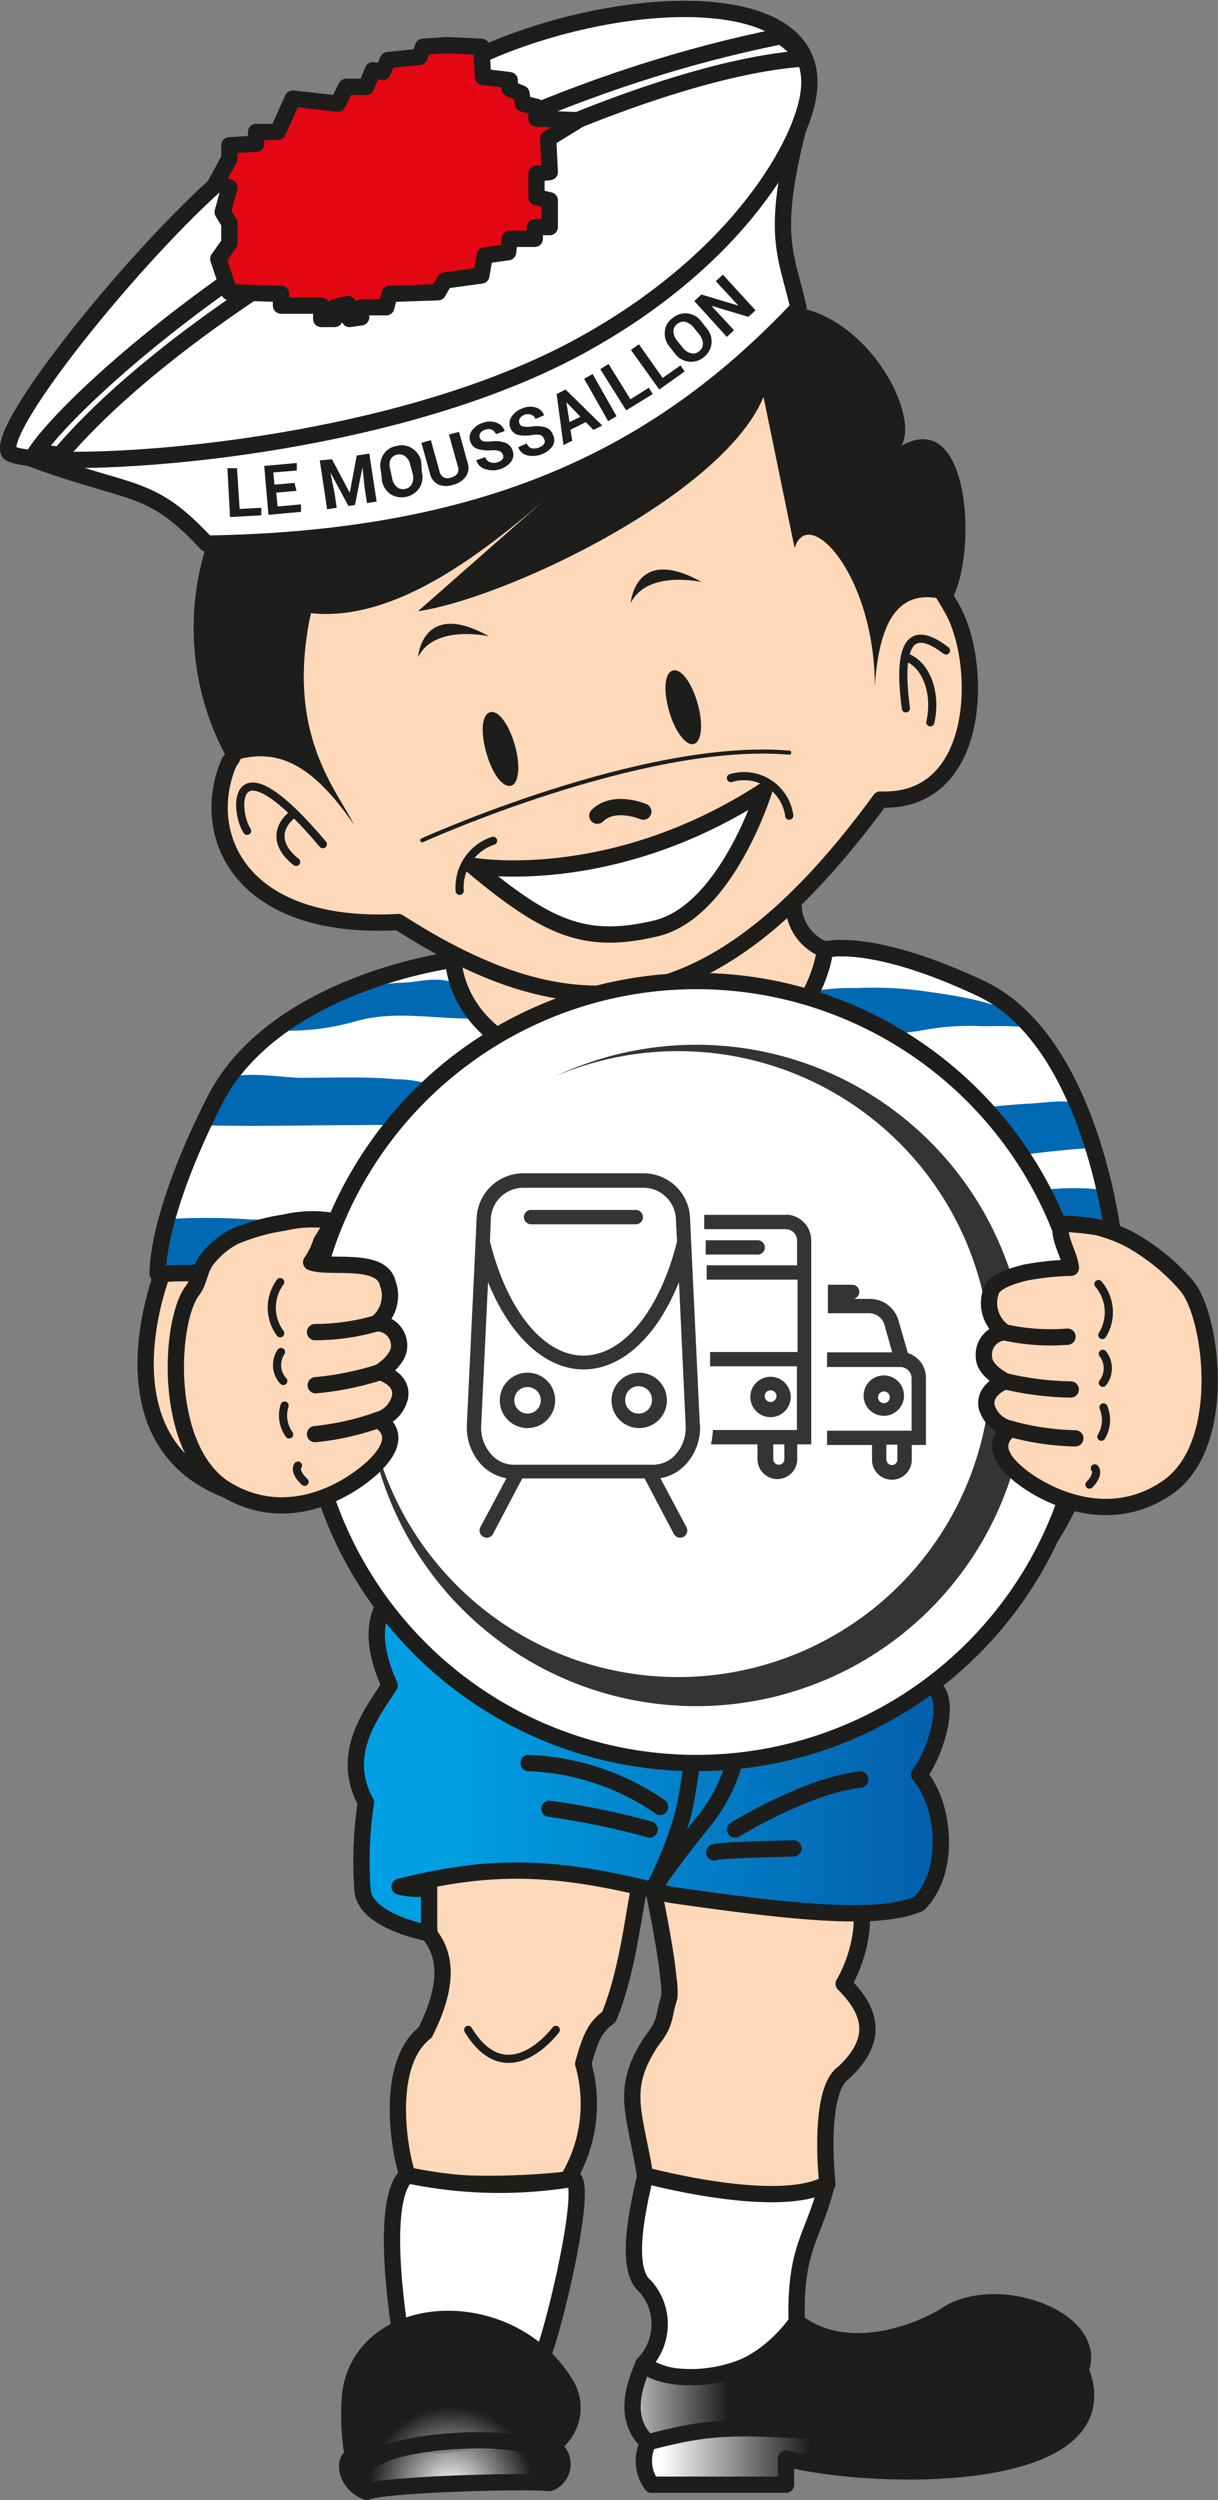
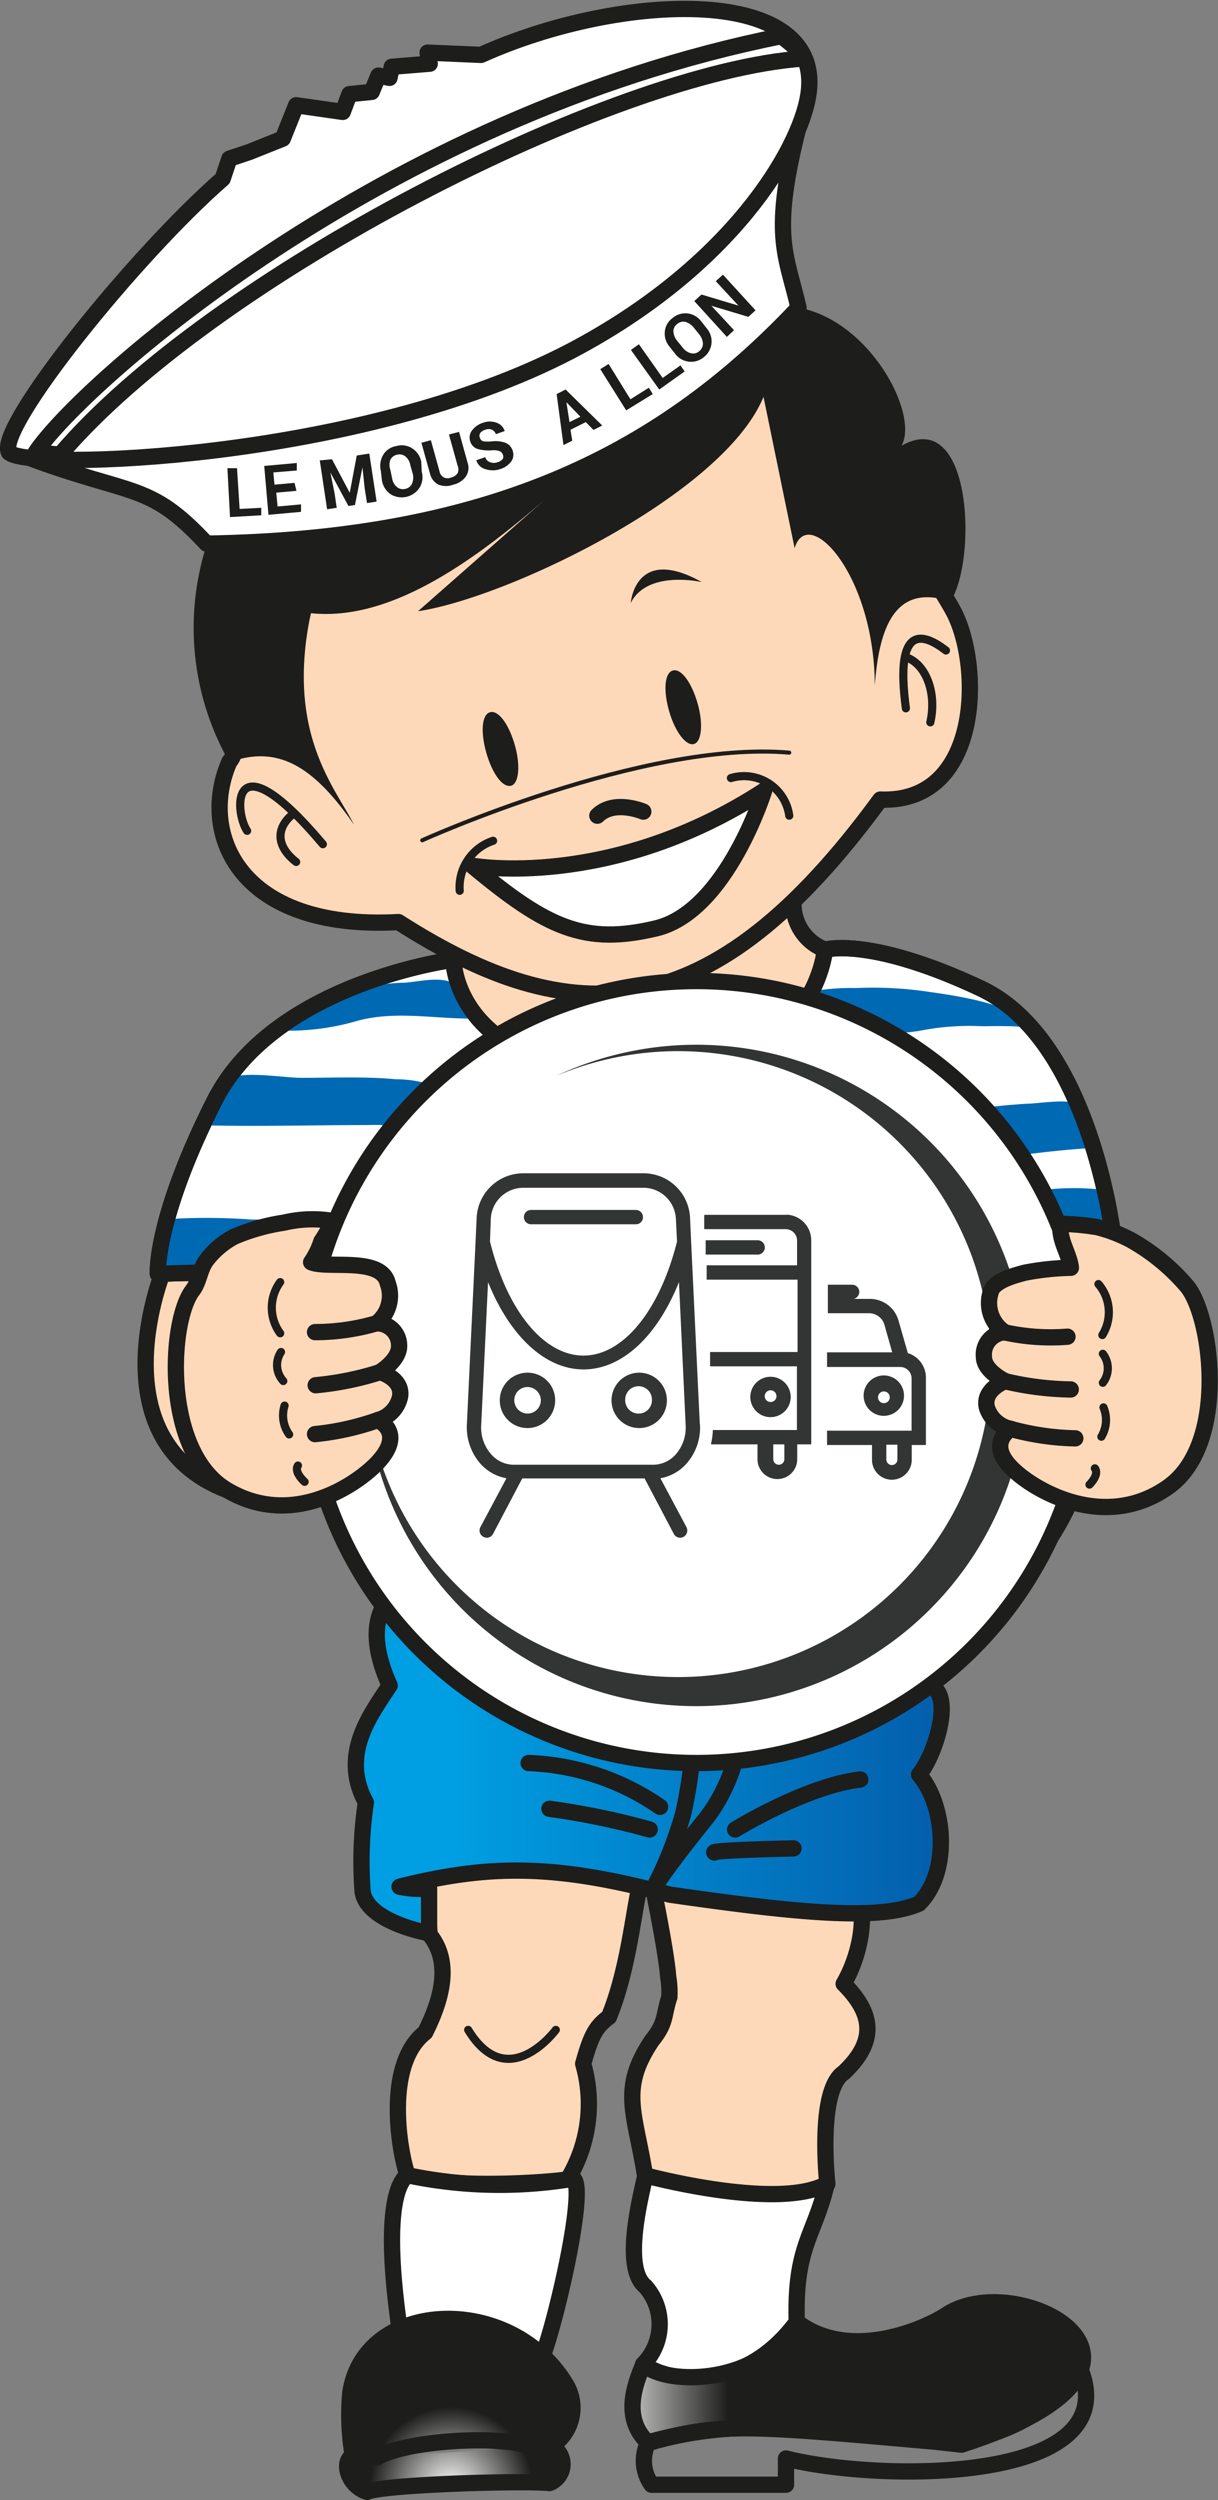
<svg xmlns="http://www.w3.org/2000/svg" xmlns:xlink="http://www.w3.org/1999/xlink" viewBox="0 0 74.77 153.47">
  <rect x="0" y="0" width="74.77" height="153.47" fill="#808080" stroke="none" />
  <defs>
    <style>.cls-1,.cls-13,.cls-9{fill:#fdd9b9;}.cls-1,.cls-10,.cls-11,.cls-13,.cls-15,.cls-18,.cls-3,.cls-4,.cls-8{stroke:#1d1d1b;stroke-linecap:round;stroke-linejoin:round;}.cls-2{fill:url(#Nouvelle_nuance_de_dégradé_1);}.cls-10,.cls-15,.cls-16,.cls-3{fill:none;}.cls-17,.cls-4{fill:#fff;}.cls-5{fill:url(#radial-gradient);}.cls-6{fill:url(#linear-gradient);}.cls-7{fill:url(#linear-gradient-2);}.cls-8{fill:#967c29;}.cls-10,.cls-13{stroke-width:0.5px;}.cls-11{fill:#9d9d9c;}.cls-12{fill:#0069b4;}.cls-14{fill:#1d1d1b;}.cls-15{stroke-width:0.25px;}.cls-18{fill:#e30613;}.cls-19,.cls-20{fill:#323534;}.cls-19{fill-rule:evenodd;}</style>
    <linearGradient id="Nouvelle_nuance_de_dégradé_1" x1="298.01" y1="451.55" x2="339.26" y2="451.55" gradientUnits="userSpaceOnUse">
      <stop offset="0" stop-color="#009fe3" />
      <stop offset="1" stop-color="#054798" />
      <stop offset="1" stop-color="#0069b4" />
    </linearGradient>
    <radialGradient id="radial-gradient" cx="298.32" cy="498.86" r="5.03" gradientUnits="userSpaceOnUse">
      <stop offset="0" stop-color="#fff" />
      <stop offset="1" stop-color="#1d1d1b" />
    </radialGradient>
    <linearGradient id="linear-gradient" x1="307.01" y1="491.77" x2="315.34" y2="491.77" xlink:href="#radial-gradient" />
    <linearGradient id="linear-gradient-2" x1="311.15" y1="495.1" x2="320.33" y2="495.1" xlink:href="#radial-gradient" />
  </defs>
  <g id="mouss">
    <path class="cls-1" d="M297,464.85c1.09,1.37,1.09,3.28-.28,6-2.46,1.92-1.64,7.11-1.09,8.75,2.19.82,7.86.54,9.84.27a8.92,8.92,0,0,0,.95-7.1c.48-1.71.75-2.26,1.58-2.87,1.73-4.22,1.57-9.59,2.66-9.32-3.55-1.09-12.14-1.71-14.59-.62C296.61,460.79,297,464.85,297,464.85Z" transform="translate(-270.62 -346.09)" />
    <path class="cls-1" d="M323.22,462.14c.75,1.84,0,4.35-.81,5.72,1.77,1.77,2.11,3.48,0,5.46-1.64,1.1-1,6.83-1,6.83a7.4,7.4,0,0,1-2.53.82c-1.91.55-7.55-.93-8.64-1.2-.62-4-1.63-5.4.41-8.44.89-1.1.68-1.5,1.06-2.65a5.62,5.62,0,0,0-.07-1.23c-.13-1.78-1.16-6.61-1.16-6.61A97.69,97.69,0,0,0,323.22,462.14Z" transform="translate(-270.62 -346.09)" />
    <path class="cls-2" d="M295.08,438.62c-1.36,1.37-.82,4.1-.27,5.19-1.37,1.37-1.37,3.28-.27,5.74-1.07,1.67-3.1,4.17-1.46,7.18a24.45,24.45,0,0,0-.2,5.47c.27,1.89,4.08,2.56,4.08,2.56V462a5.45,5.45,0,0,1-1.81-.1c5.47-1.36,9.49-1.42,16.59.49,7.65,1.1,12.84,1.64,15.3.55,1.92-1.91,1.64-6,0-7.92,1.1-1.37,2.19-5.2.55-5.47.55-1.64-.27-5.19-1.09-5.74,2.46-.54,1.64-5.19-.28-5.46C315.58,441.35,306.56,441.08,295.08,438.62Z" transform="translate(-270.62 -346.09)" />
    <path class="cls-3" d="M295.08,438.62c-1.36,1.37-.82,4.1-.27,5.19-1.37,1.37-1.37,3.28-.27,5.74-1.07,1.67-3.1,4.17-1.46,7.18a24.45,24.45,0,0,0-.2,5.47c.27,1.89,4.08,2.56,4.08,2.56V462a5.45,5.45,0,0,1-1.81-.1c5.47-1.36,9.49-1.42,16.59.49,7.65,1.1,12.84,1.64,15.3.55,1.92-1.91,1.64-6,0-7.92,1.1-1.37,2.19-5.2.55-5.47.55-1.64-.27-5.19-1.09-5.74,2.46-.54,1.64-5.19-.28-5.46C315.58,441.35,306.56,441.08,295.08,438.62Z" transform="translate(-270.62 -346.09)" />
    <path class="cls-4" d="M310.24,479.62c-.41,1.78-1.36,5.73,0,6.82a3.5,3.5,0,0,1-.14,4.78c2.05,1.37,6.42,1.5,9.43-2.6-.14-4.64,1.09-5.29,1.84-8.47C318.33,481.81,310.24,479.62,310.24,479.62Z" transform="translate(-270.62 -346.09)" />
    <path class="cls-4" d="M295.63,479.61c-.48.34-1.68,2-.31,10.57,3.69-.55,6.05-2,8.51.77.82-1.78,3.28-12.3,1.64-11.07A27.39,27.39,0,0,1,295.63,479.61Z" transform="translate(-270.62 -346.09)" />
    <path class="cls-5" d="M304.35,496.19a1.24,1.24,0,0,1,0,2.32c-1.42-.17-10.23.08-11.2.54-1.23-.41-1.55-1.93-.87-2.2a14.8,14.8,0,0,1-.16-3.84c.79-5.77,9.86-6.25,13.27-.51a2.78,2.78,0,0,1-1.45,4c-2.18-1.1-8.57-.58-10.18.44" transform="translate(-270.62 -346.09)" />
    <path class="cls-3" d="M304.35,496.19a1.24,1.24,0,0,1,0,2.32c-1.42-.17-10.23.08-11.2.54-1.23-.41-1.55-1.93-.87-2.2a14.8,14.8,0,0,1-.16-3.84c.79-5.77,9.86-6.25,13.27-.51a2.78,2.78,0,0,1-1.45,4c-2.18-1.1-8.57-.58-10.18.44" transform="translate(-270.62 -346.09)" />
    <path class="cls-6" d="M310.11,491.22c1.5,1.37,7.24,1.23,9.43-2.6,3.41,2.6,8.26.21,9.22-.47,4.51-2.87,15.78,3.21.89,8-7.65-.82-13.39-1.85-19.23-.1C308.78,494.53,309.6,492.45,310.11,491.22Z" transform="translate(-270.62 -346.09)" />
    <path class="cls-3" d="M310.11,491.22c1.5,1.37,7.24,1.23,9.43-2.6,3.41,2.6,8.26.21,9.22-.47,4.51-2.87,15.78,3.21.89,8-7.65-.82-13.39-1.85-19.23-.1C308.78,494.53,309.6,492.45,310.11,491.22Z" transform="translate(-270.62 -346.09)" />
-     <path class="cls-7" d="M310.42,496a2.51,2.51,0,0,0,.2,2.61h8.25V497c5.64,1.43,20.85,1.62,18.09-5.45a10.66,10.66,0,0,1-9.53,4.37C316.12,494.91,314.89,494.84,310.42,496Z" transform="translate(-270.62 -346.09)" />
    <path class="cls-3" d="M310.42,496a2.51,2.51,0,0,0,.2,2.61h8.25V497c5.64,1.43,20.85,1.62,18.09-5.45a10.66,10.66,0,0,1-9.53,4.37C316.12,494.91,314.89,494.84,310.42,496Z" transform="translate(-270.62 -346.09)" />
    <path class="cls-3" d="M314.47,459.8s-.39-.13,4.86-.25" transform="translate(-270.62 -346.09)" />
    <path class="cls-8" d="M298.17,443.4s6.05.65,7.72.65a4.85,4.85,0,0,1-.13-3.58l-7.4-1.3A31.62,31.62,0,0,0,298.17,443.4Z" transform="translate(-270.62 -346.09)" />
    <path class="cls-3" d="M315.36,444.57s2.82,7.93-1.53,13.31c-5.12,6.33-2.89,5.09-1.29-.38a26.35,26.35,0,0,0-.38-13.32" transform="translate(-270.62 -346.09)" />
    <path class="cls-3" d="M311.14,457a15.17,15.17,0,0,0-8.07-2.69" transform="translate(-270.62 -346.09)" />
    <path class="cls-3" d="M315.75,458.39s4.35-2.68,7.68-3.07" transform="translate(-270.62 -346.09)" />
    <path class="cls-3" d="M310.5,458.39a46.09,46.09,0,0,0-6.15-1.27" transform="translate(-270.62 -346.09)" />
    <path class="cls-9" d="M304.74,470.69s-2.95,4-5.38,0" transform="translate(-270.62 -346.09)" />
    <path class="cls-10" d="M304.74,470.69s-2.95,4-5.38,0" transform="translate(-270.62 -346.09)" />
    <path class="cls-3" d="M294.55,443.17a9.09,9.09,0,0,0,3.62.23" transform="translate(-270.62 -346.09)" />
    <path class="cls-3" d="M305.89,444.05a35.42,35.42,0,0,0,4.77.27" transform="translate(-270.62 -346.09)" />
    <path class="cls-8" d="M309.7,440.5s6.94-.09,9.63-.35c0,0,2.43.58.9,3.65a88.7,88.7,0,0,1-9.84.49S308.91,444.24,309.7,440.5Z" transform="translate(-270.62 -346.09)" />
    <path class="cls-8" d="M324.32,443.67a7.36,7.36,0,0,0,2.95-.38c1-.51,1.15-3.33-.77-4.87l-2.3.9S326,441.62,324.32,443.67Z" transform="translate(-270.62 -346.09)" />
    <path class="cls-11" d="M316.26,444.44a1.92,1.92,0,0,0,1.92-1.92h0a1.92,1.92,0,0,0-1.92-1.92h-2.95a1.92,1.92,0,0,0-1.92,1.92h0a1.92,1.92,0,0,0,1.92,1.92Z" transform="translate(-270.62 -346.09)" />
    <path class="cls-1" d="M338.77,424.8c-.06-1.33-.67-4.29-.81-5.61,0-.54-.87-1.05-1.12-1.5-.53-1-.31-1.57-1-2.36a3.29,3.29,0,0,0-2.26-1.14c-.61,0-1.12.34-1.73.35-1.21,0-2.92-.45-3.82.7-.55.7.24,2.19.24,3A93.37,93.37,0,0,0,329,429.3c.3,1.59.26,5.1-.56,6.48a18.57,18.57,0,0,1-2.08,2.25,5.8,5.8,0,0,0-2.29-.88,6.23,6.23,0,0,0-4,.64,9.92,9.92,0,0,0-1.37,1c-.36.33-.84,1.33-1.28,1.32v.07c.78.06,2-.16,2.68.19-.79.56-2,1.46-2.06,2.48s.44,2.13,1.5,1.57c-.55.43-.54,3,1.48,1.87a1.43,1.43,0,0,0-.14,1.72c.63.61,1.47.17,2.06-.21-.55.87-.26,1.54.74,1.69a9.34,9.34,0,0,0,2.59-.25,2.82,2.82,0,0,0,2.06-1,3.85,3.85,0,0,0,.86-1.47c1.31-1.07,2.76-2.77,3.33-3.28,3.85-3.47,4.69-7.54,6-11.63.76-2.32.8-2.48.94-3C339.85,427.42,338.84,426.48,338.77,424.8Z" transform="translate(-270.62 -346.09)" />
    <path class="cls-1" d="M280.59,424.25s-4.34,10.9,4.8,13.59,10.67-16.45,8.07-18.5S280.59,424.25,280.59,424.25Z" transform="translate(-270.62 -346.09)" />
    <path class="cls-1" d="M319.33,401.61a3,3,0,0,0,2.46,2.92c-2.72,13.8-25.83,13.8-23.56.35C306.21,400.91,307.81,402.67,319.33,401.61Z" transform="translate(-270.62 -346.09)" />
    <path class="cls-4" d="M298.46,405s-11,1.4-14.68,8.68-3.47,10.61-3.47,10.61a59.59,59.59,0,0,1,9.82.33c3.52.63,4,.65,4,.65s-.62,3.55-.64,3.77a31.65,31.65,0,0,0,.21,6.67,8.43,8.43,0,0,0,.27,2.09c.59,1,2.61,1,3.65,1.28a32.55,32.55,0,0,0,3.41.65,70.73,70.73,0,0,0,10.49.57c11.54-.09,14.23-1,15-2.73s1.23-14.14,1.23-14.14a12.46,12.46,0,0,1,6.15-1.59l5.08.34s-1.33-12.21-8.16-15.42-9.56-2.37-9.56-2.37-.68,8-11.77,7.67S298.46,405,298.46,405Z" transform="translate(-270.62 -346.09)" />
    <path class="cls-12" d="M320.81,406.89a13.23,13.23,0,0,1,2.36-.15,23,23,0,0,1,4.39.22c2.23.32,5.46.78,7.08,2.56-.53-.58-3.08-.42-3.8-.44a15.52,15.52,0,0,0-3.79.29,24,24,0,0,1-3.81.24,17.39,17.39,0,0,1-4.67-.17c.83-.58.86-1.53,1.55-2.2A1.61,1.61,0,0,1,320.81,406.89Z" transform="translate(-270.62 -346.09)" />
    <path class="cls-12" d="M287.82,409.23c.2-1.51,2.87-1.71,4-2.13a11.17,11.17,0,0,1,3.63-.69c1-.06,2.37-.48,3.26.19.18.13.44.8.61,1s.65.49.8,1c-2.54.11-5.09-.53-7.59.16a15,15,0,0,1-4.7.59Z" transform="translate(-270.62 -346.09)" />
    <path class="cls-12" d="M283.59,413.12a4,4,0,0,1,.24-.35c.87-1.17,3.87-.52,5.31-.52,1.93,0,3.89-.09,5.79.09a6.81,6.81,0,0,1,2.06.31,3.71,3.71,0,0,0,1.64.52c1.68.05,3.37-.18,5.05-.25,4.5-.18,9.07-.49,13.57-.48,3.61,0,6.95,2.39,10.54,2,1.95-.21,3.93-.48,5.87-.6.64,0,2.42-.31,3,0s.25.38.42,1,.87,1.08.91,1.7c-1.67.08-3.25.27-4.89.47a26.58,26.58,0,0,1-3.77.46A44.1,44.1,0,0,1,323,417l-8.08-1.32a59.49,59.49,0,0,0-9.89-.56c-2.79.05-5.75.89-8.47.3a15.91,15.91,0,0,0-3.46-.27c-3.49,0-7,.11-10.48,0A5.78,5.78,0,0,1,283.59,413.12Z" transform="translate(-270.62 -346.09)" />
    <path class="cls-12" d="M296,424.58c-.5.21-1,.42-1.49.59s-2.07-.46-2.74-.57c-3.69-.58-7.5-.48-11.25-.78.25-1-.22-1.94,0-2.87a37.92,37.92,0,0,1,5.54,0c1.33,0,2.62.07,3.95.19,1.56.14,3.1.35,4.65.58a4.34,4.34,0,0,0,1.39.15c1-.2,2.08-.78,3.2-.95,1.42-.21,2.9-.23,4.32-.57,1.74-.43,3.57-.22,5.34-.52a22,22,0,0,1,5.49.11c3.9.33,7.78.87,11.64,1.45a3.4,3.4,0,0,0,2.28-.29,21.66,21.66,0,0,1,5.51-1.84,15.45,15.45,0,0,1,4.45-.14,7.41,7.41,0,0,1,.49,2.9c-2.63.15-5.28,0-7.86.27-.9.1-2.11,0-2.85.59-.26.21-.37.76-.66.93-.88.49-2.72-.26-3.67-.37-5.47-.66-11.05-.17-16.58,0-2.08.06-4.15.07-6.24.22A16.11,16.11,0,0,0,296,424.58Z" transform="translate(-270.62 -346.09)" />
    <path class="cls-12" d="M295.19,431.84c-.95.07-1.77.27-2,.76a7,7,0,0,0,.22-2.51c0-.67-.23-1.53.31-1.84s1.65-.1,2.36-.13,1.63-.17,2.43-.25a124.72,124.72,0,0,1,16.62-.65c4,.12,8.58.2,12.35,1.79a7.84,7.84,0,0,1-.06,3.33s-6.35-.6-6.86-.63c-5-.28-10-.33-15-.21-2.22.06-4.45.14-6.67.32C298.13,431.87,296.53,431.73,295.19,431.84Z" transform="translate(-270.62 -346.09)" />
    <path class="cls-12" d="M294,437.76a101.9,101.9,0,0,1,17.86-1.68c4.5,0,9.35-.07,13.67,1.26a5.1,5.1,0,0,0,.78.14c.5,2.1-4,2.06-5.14,2.33a22.72,22.72,0,0,1-3.58.52,19.06,19.06,0,0,1-5.49.05c-2.1-.44-4.51-.08-6.69-.19C301.91,440,296.9,439.85,294,437.76Z" transform="translate(-270.62 -346.09)" />
    <path class="cls-3" d="M298.46,405s-11,1.4-14.68,8.68-3.47,10.61-3.47,10.61a59.59,59.59,0,0,1,9.82.33c3.52.63,4,.65,4,.65s-.62,3.55-.64,3.77a31.65,31.65,0,0,0,.21,6.67,8.43,8.43,0,0,0,.27,2.09c.59,1,2.61,1,3.65,1.28a32.55,32.55,0,0,0,3.41.65,70.73,70.73,0,0,0,10.49.57c11.54-.09,14.23-1,15-2.73s1.23-14.14,1.23-14.14a12.46,12.46,0,0,1,6.15-1.59l5.08.34s-1.33-12.21-8.16-15.42-9.56-2.37-9.56-2.37-.68,8-11.77,7.67S298.46,405,298.46,405Z" transform="translate(-270.62 -346.09)" />
    <path class="cls-1" d="M326.36,438a5.8,5.8,0,0,0-2.29-.88,6.23,6.23,0,0,0-4,.64,9.92,9.92,0,0,0-1.37,1c-.36.33-.84,1.33-1.28,1.32v.07c.78.06,2-.16,2.68.19-.79.56-2,1.46-2.06,2.48s.44,2.13,1.5,1.57c-.55.43-.54,3,1.48,1.87a1.43,1.43,0,0,0-.14,1.72c.63.61,1.47.17,2.06-.21-.55.87-.26,1.54.74,1.69a9.34,9.34,0,0,0,2.59-.25,2.82,2.82,0,0,0,2.06-1,3.85,3.85,0,0,0,.86-1.47c1.31-1.07,2.76-2.77,3.33-3.28" transform="translate(-270.62 -346.09)" />
    <path class="cls-1" d="M319.59,444.36a10.49,10.49,0,0,1,2.42-2.13" transform="translate(-270.62 -346.09)" />
    <path class="cls-1" d="M320.93,446.34a13.76,13.76,0,0,1,2.32-1.9" transform="translate(-270.62 -346.09)" />
    <path class="cls-1" d="M322.93,447.76a6.42,6.42,0,0,1,1.77-1.16" transform="translate(-270.62 -346.09)" />
    <path class="cls-13" d="M323.43,441.84a1.52,1.52,0,0,1,.61,1.27" transform="translate(-270.62 -346.09)" />
    <path class="cls-13" d="M324.8,444.32a1.11,1.11,0,0,1,.56.92" transform="translate(-270.62 -346.09)" />
    <path class="cls-13" d="M326.1,447s.46.37.41.74" transform="translate(-270.62 -346.09)" />
    <path class="cls-13" d="M322,439.58s.8.48.76,1.13" transform="translate(-270.62 -346.09)" />
    <path class="cls-1" d="M284.7,392.85c-1.91,4.37.54,10.38,10.38,9.84,10.66,6.83,19.2,6.69,29.58-7.52,6.21.25,6.27-8.21,4.49-11.56-1.22-2.29-10.72-16.79-10.72-16.79-6.28,9.84-30.39,12.92-33.67,14C284.76,380.83,286.06,391.49,284.7,392.85Z" transform="translate(-270.62 -346.09)" />
    <path class="cls-4" d="M320,352.52c-2.18,7.92-1.18,8.91-.36,12.46-8.74,9.29-19.4,14.21-36.34,14.48-3.55-3.82-4.51-2.87-11.06-5.33C305.3,365,311.56,365.08,320,352.52Z" transform="translate(-270.62 -346.09)" />
    <path class="cls-14" d="M285.33,377.33l1.33-.07,0,.46-1.92.11-.16-3,.59,0Z" transform="translate(-270.62 -346.09)" />
    <path class="cls-14" d="M288.82,376.22l-1.24.11.08.85,1.44-.13,0,.46-2,.18-.26-3,2-.18,0,.46-1.44.12.07.75,1.23-.11Z" transform="translate(-270.62 -346.09)" />
    <path class="cls-14" d="M291,374.28l1.09,2.06h0l.43-2.29.77-.12.45,2.95-.59.09-.14-.88-.14-1.31h0l-.46,2.31-.4.06-1.11-2.06h0l.26,1.29.13.88-.59.09-.45-3Z" transform="translate(-270.62 -346.09)" />
    <path class="cls-14" d="M296.51,375.05a1.22,1.22,0,0,1-.15,1,1.31,1.31,0,0,1-1.76.38,1.31,1.31,0,0,1-.53-.82L294,375a1.32,1.32,0,0,1,.15-1,1.15,1.15,0,0,1,.8-.53,1.18,1.18,0,0,1,1,.16,1.25,1.25,0,0,1,.53.81Zm-.7-.4a.89.89,0,0,0-.29-.53A.57.57,0,0,0,295,374a.58.58,0,0,0-.42.32.92.92,0,0,0,0,.6l.11.53a.89.89,0,0,0,.29.53.57.57,0,0,0,.51.12.56.56,0,0,0,.42-.32.92.92,0,0,0,.05-.6Z" transform="translate(-270.62 -346.09)" />
    <path class="cls-14" d="M298.8,372.6l.53,1.91a.94.94,0,0,1-.12.84,1.3,1.3,0,0,1-.76.49,1.28,1.28,0,0,1-.91,0,1,1,0,0,1-.52-.66l-.53-1.91.58-.16.53,1.91a.54.54,0,0,0,.27.38.57.57,0,0,0,.45,0,.66.66,0,0,0,.39-.26.57.57,0,0,0,0-.47l-.53-1.91Z" transform="translate(-270.62 -346.09)" />
    <path class="cls-14" d="M301.49,374a.35.35,0,0,0-.21-.22,1.11,1.11,0,0,0-.46-.05,2.48,2.48,0,0,1-.88-.08.69.69,0,0,1-.45-.46.71.71,0,0,1,.1-.67,1.35,1.35,0,0,1,.68-.48,1.21,1.21,0,0,1,.84,0,.78.78,0,0,1,.49.51h0l-.54.19a.46.46,0,0,0-.24-.27.53.53,0,0,0-.41,0,.56.56,0,0,0-.32.22.32.32,0,0,0,0,.3.29.29,0,0,0,.21.19,2.25,2.25,0,0,0,.53,0,1.84,1.84,0,0,1,.82.09.78.78,0,0,1,.44.48.72.72,0,0,1-.09.67,1.33,1.33,0,0,1-.69.47,1.4,1.4,0,0,1-.88,0,.79.79,0,0,1-.57-.55h0l.55-.19a.45.45,0,0,0,.29.31.65.65,0,0,0,.47,0,.6.6,0,0,0,.32-.21A.32.32,0,0,0,301.49,374Z" transform="translate(-270.62 -346.09)" />
-     <path class="cls-14" d="M304,373a.35.35,0,0,0-.22-.21,1.38,1.38,0,0,0-.47,0,2.45,2.45,0,0,1-.88,0,.71.71,0,0,1-.48-.43.73.73,0,0,1,.06-.67,1.28,1.28,0,0,1,.65-.52,1.19,1.19,0,0,1,.84-.07.76.76,0,0,1,.52.48h0l-.53.23a.42.42,0,0,0-.26-.26.6.6,0,0,0-.41,0,.57.57,0,0,0-.3.24.34.34,0,0,0,0,.31.28.28,0,0,0,.22.17,1.52,1.52,0,0,0,.53,0,2,2,0,0,1,.83.05.71.71,0,0,1,.46.45.69.69,0,0,1,0,.67,1.34,1.34,0,0,1-.65.52,1.51,1.51,0,0,1-.88.09.78.78,0,0,1-.6-.51h0l.53-.23a.46.46,0,0,0,.31.3.78.78,0,0,0,.46-.06.66.66,0,0,0,.31-.24A.32.32,0,0,0,304,373Z" transform="translate(-270.62 -346.09)" />
    <path class="cls-14" d="M306.58,372l-.94.47.11.67-.54.27-.42-3.13.55-.28,2.25,2.21-.54.27Zm-1,0,.67-.33-.86-.89h0Z" transform="translate(-270.62 -346.09)" />
-     <path class="cls-14" d="M308.47,371.64l-.52.3-1.47-2.6.52-.29Z" transform="translate(-270.62 -346.09)" />
    <path class="cls-14" d="M309.32,370.6l1.13-.71.24.39-1.63,1-1.59-2.53.51-.32Z" transform="translate(-270.62 -346.09)" />
    <path class="cls-14" d="M311.3,369.29l1.09-.77.26.37L311.09,370l-1.74-2.43.49-.35Z" transform="translate(-270.62 -346.09)" />
    <path class="cls-14" d="M314,366.24a1.22,1.22,0,0,1-.17,1.77,1.21,1.21,0,0,1-.93.28,1.23,1.23,0,0,1-.84-.49l-.33-.42a1.24,1.24,0,0,1-.3-.92,1.14,1.14,0,0,1,.47-.84,1.2,1.2,0,0,1,.93-.29,1.23,1.23,0,0,1,.84.49Zm-.8-.05a1,1,0,0,0-.5-.34.58.58,0,0,0-.51.13.55.55,0,0,0-.23.47,1,1,0,0,0,.23.56l.34.42a.9.9,0,0,0,.5.34.54.54,0,0,0,.51-.12.59.59,0,0,0,.23-.48,1,1,0,0,0-.23-.56Z" transform="translate(-270.62 -346.09)" />
    <path class="cls-14" d="M317,365.14l-.44.4-2.27-.68h0l1.39,1.5-.44.41-2-2.2.44-.4,2.27.68h0l-1.39-1.5.44-.4Z" transform="translate(-270.62 -346.09)" />
    <path class="cls-10" d="M285.79,397.09c-.82-1.23-1-5.88,4.65.82" transform="translate(-270.62 -346.09)" />
    <path class="cls-10" d="M288.52,396.13c-.95.82-.95,1.91.28,2.87" transform="translate(-270.62 -346.09)" />
    <path class="cls-10" d="M326.23,389.57c-.27-2.05-.55-5.87,2.46-3.55" transform="translate(-270.62 -346.09)" />
    <path class="cls-10" d="M326.23,386.43c1.23.41,1.91,2.19,1.5,4" transform="translate(-270.62 -346.09)" />
    <path class="cls-14" d="M283.33,379.46c12.57-.27,25.69-3.55,36.34-14.48,4.38.82,7.38,6.56,6.29,8.47,4.37-2.46,4.64,7.11,3,9.56-3.28-1.09-4.37,1.37-4.64,5.2,0-6.83-4.1-11.21-4.92-8.47l-1.91-9.29c-2.46,6-15.74,12.35-21.21,13.16l7.82-6.88c-4.32,3.73-9.47,7.52-14.39,7l-.09.41c-1.37,7.1,1.64,10.38,2.73,12.57-2.46-3.56-4.65-4.92-7.65-3.83A16.64,16.64,0,0,1,283.33,379.46Z" transform="translate(-270.62 -346.09)" />
    <path class="cls-15" d="M296.54,397.67s13.57-6.15,22.53-5.38" transform="translate(-270.62 -346.09)" />
    <path class="cls-3" d="M310.11,395.91s-1.79-.77-2.82.25" transform="translate(-270.62 -346.09)" />
    <path class="cls-14" d="M302,394.32c.48-.14.58-1.26.22-2.51s-1-2.15-1.52-2-.58,1.26-.22,2.51S301.47,394.46,302,394.32Z" transform="translate(-270.62 -346.09)" />
    <path class="cls-14" d="M313.22,391.76c.48-.14.58-1.26.22-2.51s-1-2.15-1.52-2-.58,1.26-.22,2.51S312.74,391.9,313.22,391.76Z" transform="translate(-270.62 -346.09)" />
-     <path class="cls-14" d="M300.64,385.15s-3.33-.77-4.36,1.28C296.28,386.43,296.54,382.85,300.64,385.15Z" transform="translate(-270.62 -346.09)" />
    <path class="cls-16" d="M300.64,385.15s-3.33-.77-4.36,1.28C296.28,386.43,296.54,382.85,300.64,385.15Z" transform="translate(-270.62 -346.09)" />
    <path class="cls-14" d="M313.7,381.82s-3.33-.77-4.36,1.28C309.34,383.1,309.6,379.52,313.7,381.82Z" transform="translate(-270.62 -346.09)" />
    <path class="cls-16" d="M313.7,381.82s-3.33-.77-4.36,1.28C309.34,383.1,309.6,379.52,313.7,381.82Z" transform="translate(-270.62 -346.09)" />
    <path class="cls-17" d="M299.61,399.23s8.45,1.54,17.92-4.61c0,0-2.3,7.43-6.65,8.46S304.22,403.08,299.61,399.23Z" transform="translate(-270.62 -346.09)" />
    <path class="cls-3" d="M299.61,399.23s8.45,1.54,17.92-4.61c0,0-2.3,7.43-6.65,8.46S304.22,403.08,299.61,399.23Z" transform="translate(-270.62 -346.09)" />
    <path class="cls-10" d="M300.89,397.7a3,3,0,0,0-2.05,3.07" transform="translate(-270.62 -346.09)" />
    <path class="cls-10" d="M319.07,396.16a2.8,2.8,0,0,0-3.58-2.31" transform="translate(-270.62 -346.09)" />
-     <path class="cls-4" d="M271.17,373.86c-.82-1.5,7.79-12.16,13.12-16.8l.41-1.23,1.23-.41,2.05-.82.82-2.05,2.86.41.41-1.09,1.37-.14.41-1,.68.14.14-.68L297,350l-.13-.68,3.28.14c8.59-3.88,21.24-4.39,20.08,2.53-.55,3.32-4.7,10.46-14.57,15.65C292.69,374.41,272.27,375,271.17,373.86Z" transform="translate(-270.62 -346.09)" />
+     <path class="cls-4" d="M271.17,373.86c-.82-1.5,7.79-12.16,13.12-16.8l.41-1.23,1.23-.41,2.05-.82.82-2.05,2.86.41.41-1.09,1.37-.14.41-1,.68.14.14-.68L297,350l-.13-.68,3.28.14c8.59-3.88,21.24-4.39,20.08,2.53-.55,3.32-4.7,10.46-14.57,15.65C292.69,374.41,272.27,375,271.17,373.86" transform="translate(-270.62 -346.09)" />
    <path class="cls-3" d="M272.81,373.86c2.73-4.1,21.18-20.63,45.77-25.55,0,0,1.45,1.05,1.37,1.37-11.75.82-36.35,13.39-45.64,24.32Z" transform="translate(-270.62 -346.09)" />
-     <polygon class="cls-18" points="14.08 17.94 13.4 15.89 14.08 14.93 14.08 13.7 13.67 13.02 14.08 11.52 13.26 11.24 14.08 9.74 14.08 8.92 15.72 8.82 15.72 8.1 17.05 8.1 17.97 6.05 20.74 6.36 21.25 5.33 22.48 5.33 22.89 4.31 23.5 4.41 23.81 3.69 25.76 3.49 25.97 2.87 27.4 2.77 29.55 2.87 29.65 4.72 31.29 4.92 31.29 5.44 32.01 5.74 32.11 6.36 32.93 6.56 32.93 7.28 35.49 7.38 33.65 8.51 33.75 10.56 32.93 10.66 32.93 12.1 33.75 12.3 33.75 13.94 32.83 13.94 32.83 14.66 31.29 14.66 31.19 15.48 29.76 15.68 29.55 16.91 27.3 17.22 26.89 17.94 23.92 18.04 23.71 18.86 22.17 18.86 22.17 19.48 21.46 19.58 21.36 18.66 20.54 18.86 20.54 19.58 19.72 19.58 19.72 18.76 17.25 18.76 17.25 18.04 14.08 17.94" />
    <path class="cls-4" d="M337.37,430.31a24,24,0,1,1-24-24A24,24,0,0,1,337.37,430.31Z" transform="translate(-270.62 -346.09)" />
    <path class="cls-19" d="M312.24,410.25a20.3,20.3,0,1,1-19.15,21.39c0-.12,0-.24,0-.36a19.21,19.21,0,1,0,11.65-19.14,20.43,20.43,0,0,1,7.51-1.89" transform="translate(-270.62 -346.09)" />
    <path class="cls-1" d="M333,436.46c1.42,1.26,5.53,3.56,9.31.92S345,426.76,343.45,425a12.72,12.72,0,0,0-3.46-2.82,9.31,9.31,0,0,0-2-.76,15.44,15.44,0,0,0-2.26-.21c-.13,1,.53,1.82.63,2.7a16.77,16.77,0,0,0-2.82.3c-.59.16-2,.5-2.12,1.26a2.15,2.15,0,0,0,.88,2.4,1.37,1.37,0,0,0-1.28,1.5c0,.89,1.31,1.5,1.31,1.5s-1.39.5-1.13,1.61a1.93,1.93,0,0,0,1.48,1.32S331,434.73,333,436.46Z" transform="translate(-270.62 -346.09)" />
    <path class="cls-10" d="M338.05,424.91a2.66,2.66,0,0,1,.24,3.13" transform="translate(-270.62 -346.09)" />
    <path class="cls-10" d="M338.32,429.19a1.45,1.45,0,0,1,0,1.78" transform="translate(-270.62 -346.09)" />
    <path class="cls-10" d="M338.36,432.48a2,2,0,0,1-.13,1.8" transform="translate(-270.62 -346.09)" />
    <path class="cls-10" d="M337.83,436.22c.3.39-.33,1-.33,1" transform="translate(-270.62 -346.09)" />
    <path class="cls-1" d="M332.32,427.88a13.12,13.12,0,0,0,3.83.26" transform="translate(-270.62 -346.09)" />
    <path class="cls-1" d="M332.35,430.88a18.57,18.57,0,0,0,4,.5" transform="translate(-270.62 -346.09)" />
    <path class="cls-1" d="M332.7,433.81a16.08,16.08,0,0,0,3.93.57" transform="translate(-270.62 -346.09)" />
    <path class="cls-1" d="M293.76,435.91c-1.32,1.37-5.24,4-9.21,1.64s-3.55-10.37-2.11-12.25c.43-.56.42-1.3.89-1.9A5.19,5.19,0,0,1,285,422a12.43,12.43,0,0,1,3.06-.86,7.5,7.5,0,0,1,3-.1,9.81,9.81,0,0,1-.71,1.24,4.83,4.83,0,0,1-.63,1.29c1,.43,4.32-.37,4.7,1.29a2.15,2.15,0,0,1-.69,2.46,1.36,1.36,0,0,1,1.39,1.4c0,.88-1.18,1.59-1.18,1.59s1.42.39,1.24,1.51a1.91,1.91,0,0,1-1.37,1.44S295.57,434,293.76,435.91Z" transform="translate(-270.62 -346.09)" />
    <path class="cls-10" d="M287.82,424.79a2.65,2.65,0,0,0,0,3.14" transform="translate(-270.62 -346.09)" />
    <path class="cls-10" d="M287.87,429.08a1.45,1.45,0,0,0,.14,1.78" transform="translate(-270.62 -346.09)" />
    <path class="cls-10" d="M288.09,432.37a2,2,0,0,0,.28,1.77" transform="translate(-270.62 -346.09)" />
    <path class="cls-10" d="M288.91,436.05c-.27.41.41,1,.41,1" transform="translate(-270.62 -346.09)" />
    <path class="cls-1" d="M293.76,427.31a13.46,13.46,0,0,1-3.8.55" transform="translate(-270.62 -346.09)" />
    <path class="cls-1" d="M294,430.3a18.56,18.56,0,0,1-4,.82" transform="translate(-270.62 -346.09)" />
    <path class="cls-1" d="M293.84,433.25a16.26,16.26,0,0,1-3.88.87" transform="translate(-270.62 -346.09)" />
    <path class="cls-20" d="M309.86,430.35a1.7,1.7,0,1,0,1.7,1.69A1.7,1.7,0,0,0,309.86,430.35Zm0,2.51A.82.82,0,0,1,309,432a.82.82,0,0,1,1.64,0A.82.82,0,0,1,309.86,432.86Zm.23-12.06a.44.44,0,0,0-.44-.44h-6.43a.44.44,0,0,0-.44.44.44.44,0,0,0,.44.44h6.43A.43.43,0,0,0,310.09,420.8ZM303,430.35a1.7,1.7,0,1,0,1.7,1.69A1.69,1.69,0,0,0,303,430.35Zm0,2.51a.82.82,0,0,1-.81-.82.81.81,0,0,1,.81-.81.82.82,0,0,1,.82.81A.82.82,0,0,1,303,432.86Zm10.58.66-.53-11.14h0l-.07-1.55a2.86,2.86,0,0,0-2.81-2.72H302.7a2.87,2.87,0,0,0-2.82,2.72l-.07,1.55h0l-.53,11.14a3.38,3.38,0,0,0,.89,2.48,2.79,2.79,0,0,0,1.54.83l-1.6,3a.44.44,0,0,0,.19.6.46.46,0,0,0,.2.05.44.44,0,0,0,.39-.24l1.79-3.4h7.51l1.79,3.4a.44.44,0,0,0,.39.24.54.54,0,0,0,.21-.05.45.45,0,0,0,.18-.6l-1.6-3a2.79,2.79,0,0,0,1.54-.83A3.34,3.34,0,0,0,313.59,433.52Zm-12.83-12.64A2,2,0,0,1,302.7,419h7.48a2,2,0,0,1,1.93,1.89l.07,1.41c-1.06,4.24-3.31,7-5.74,7s-4.68-2.73-5.74-7ZM310.71,436h-8.54a1.84,1.84,0,0,1-1.36-.6,2.46,2.46,0,0,1-.65-1.83l.42-8.78c1.34,3.32,3.51,5.36,5.86,5.36s4.51-2,5.86-5.36l.41,8.78a2.49,2.49,0,0,1-.64,1.83A1.86,1.86,0,0,1,310.71,436Zm8.45-4.15a1.24,1.24,0,1,0-1.23,1.23A1.24,1.24,0,0,0,319.16,431.84Zm-1.59,0a.36.36,0,1,1,.71,0,.36.36,0,0,1-.71,0Zm1.36-11.19h-5.08a.68.68,0,0,1,0,.14l0,.74h5a.7.7,0,0,1,.7.7v1.52H314l0,.88h5.58v4.44h-5.37l0,.88h5.33v3.91h-5.16a4.34,4.34,0,0,1-.12.88h2.86v.91a1.22,1.22,0,1,0,2.44,0v-.91h.86V422.23A1.58,1.58,0,0,0,318.93,420.65Zm-.16,15a.34.34,0,0,1-.34.34.34.34,0,0,1-.34-.34v-.91h.68Zm-1.2-13a.44.44,0,0,0-.44-.44h-3.19l0,.88h3.15A.44.44,0,0,0,317.57,422.63Zm8.54,9.21a1.24,1.24,0,1,0-2.47,0,1.24,1.24,0,0,0,2.47,0Zm-1.59,0a.36.36,0,1,1,.35.35A.36.36,0,0,1,324.52,431.84Zm1.84-2.69-.6-2.09a1.83,1.83,0,0,0-1.73-1.27h-1a.45.45,0,0,0,.34-.43.44.44,0,0,0-.44-.44h-1.49v1.75H324a1,1,0,0,1,.89.63l.5,1.77h-4V430h4.49a.7.7,0,0,1,.7.7v3.21h-5.19v.88h2.76v.91a1.22,1.22,0,1,0,2.44,0v-.91h.87v-4.09A1.58,1.58,0,0,0,326.36,429.15Zm-.65,6.5a.34.34,0,0,1-.34.34.34.34,0,0,1-.34-.34v-.91h.68Z" transform="translate(-270.62 -346.09)" />
  </g>
</svg>